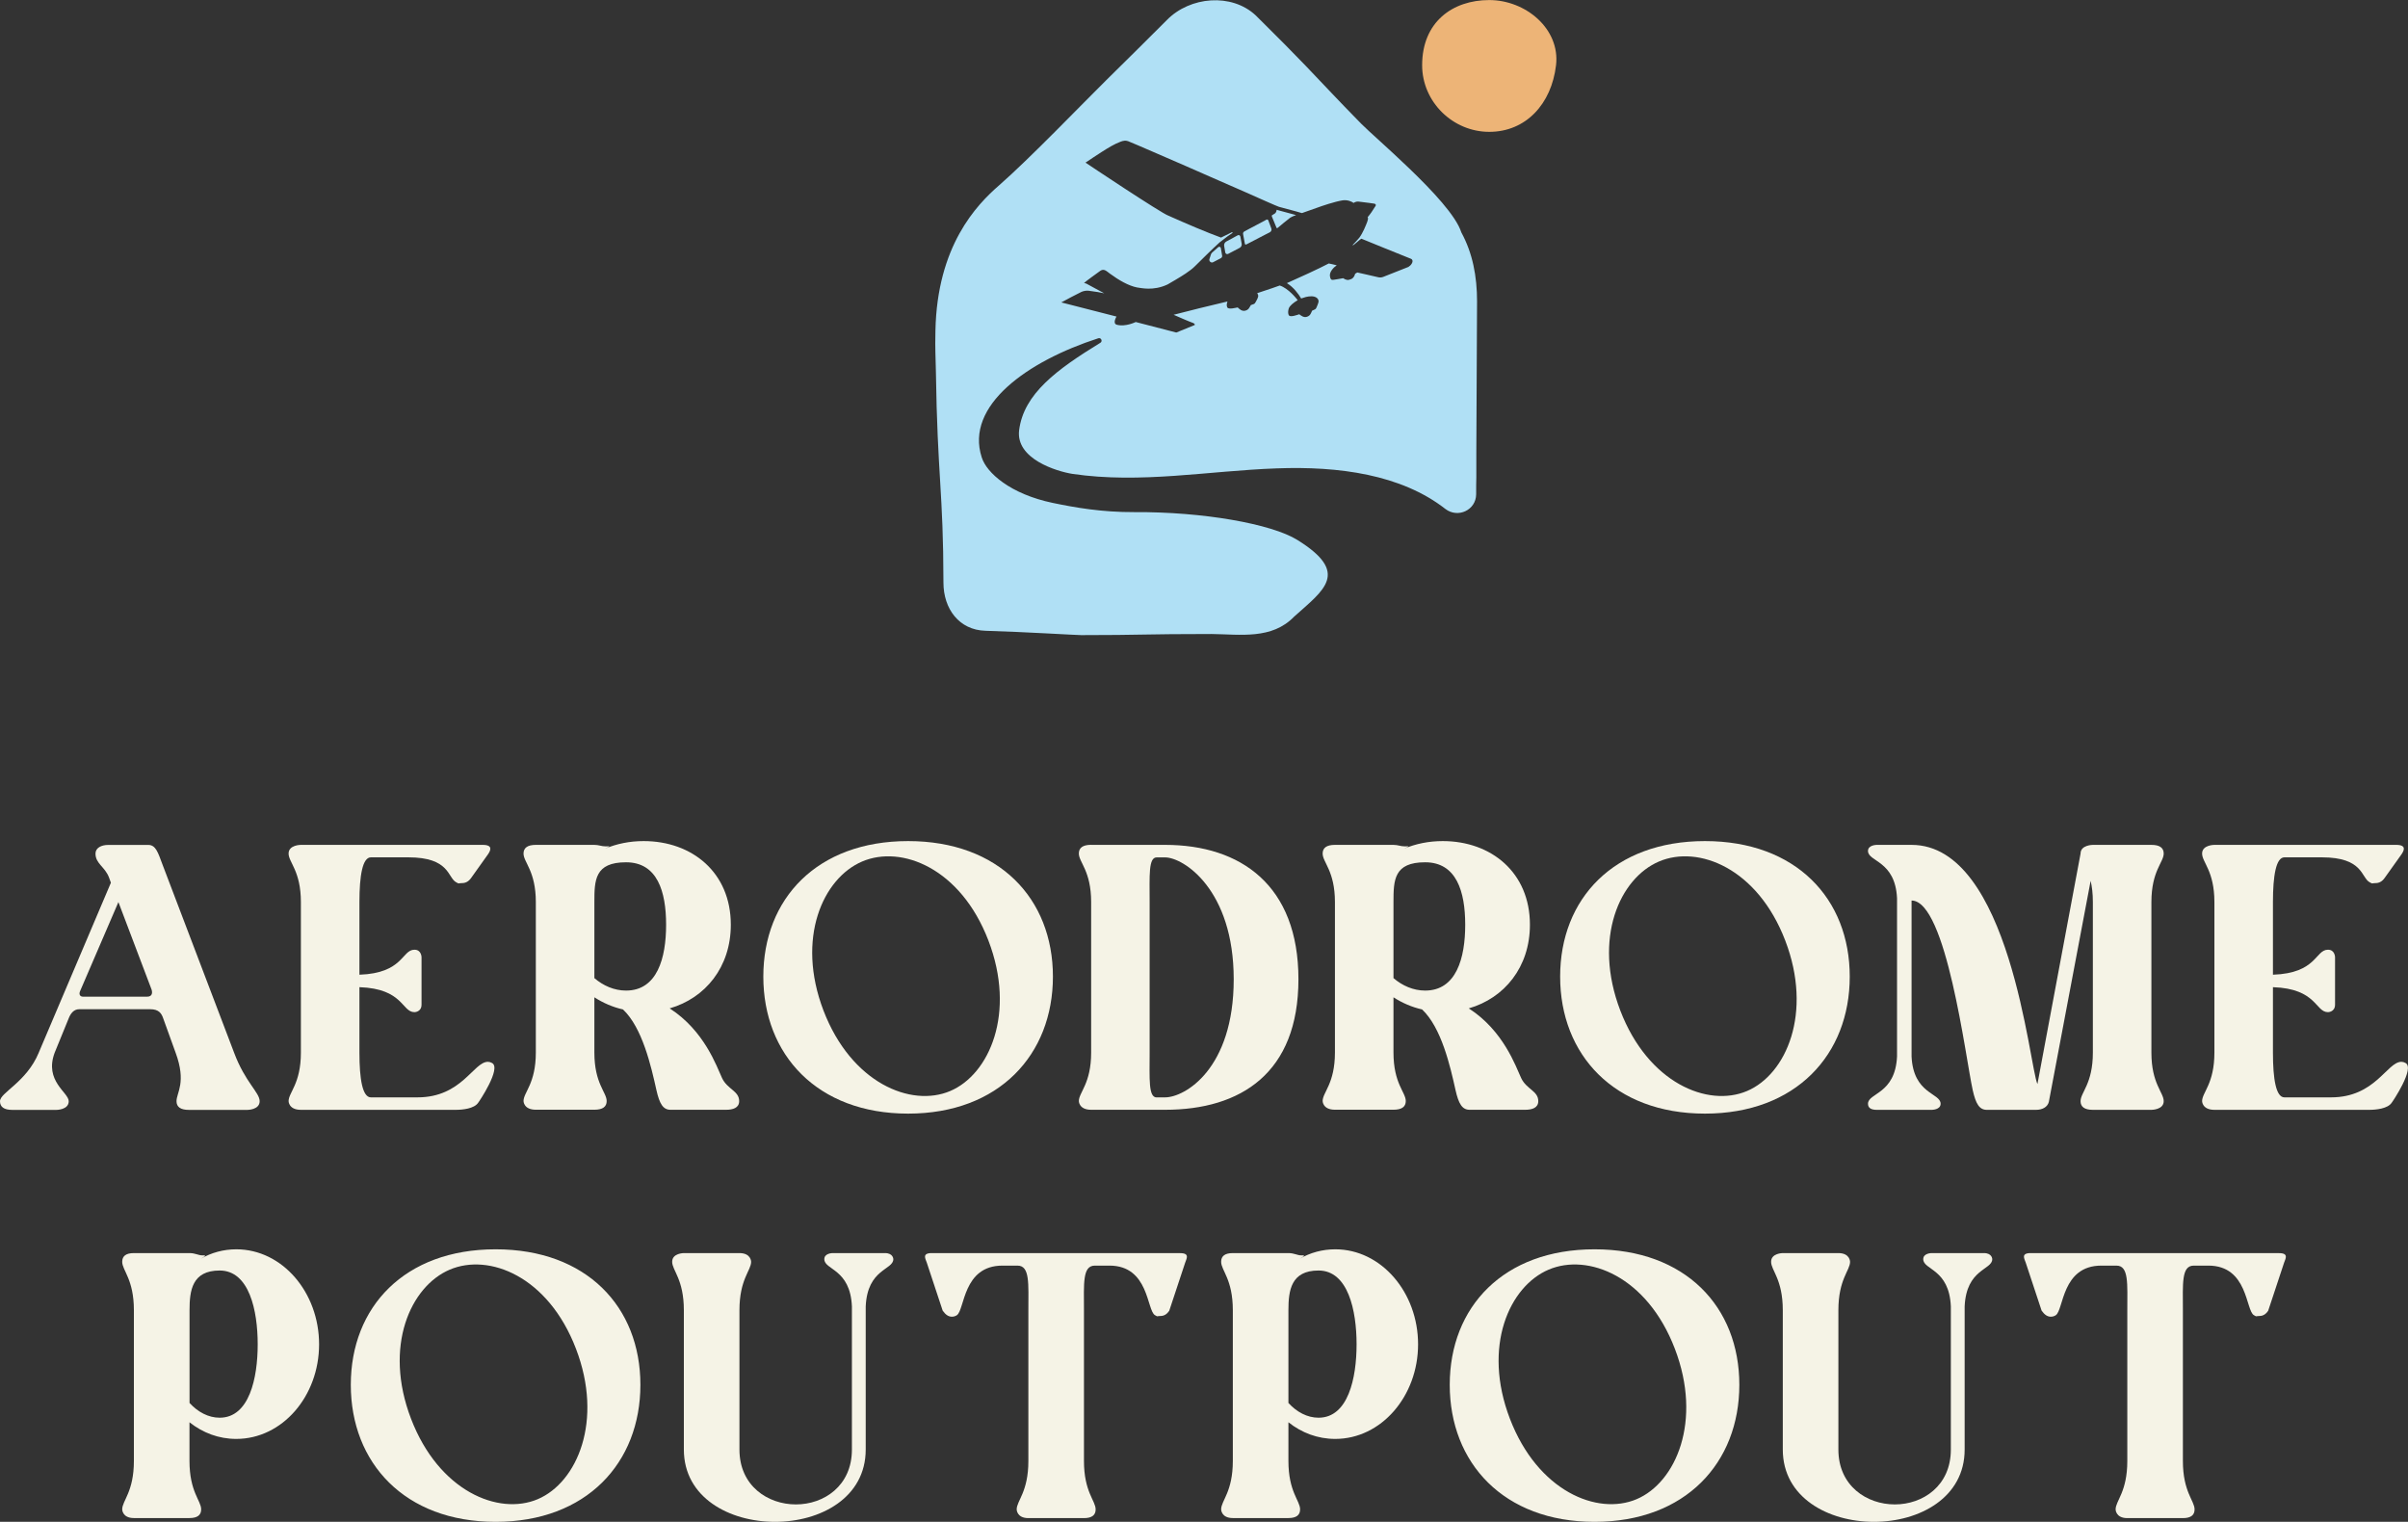
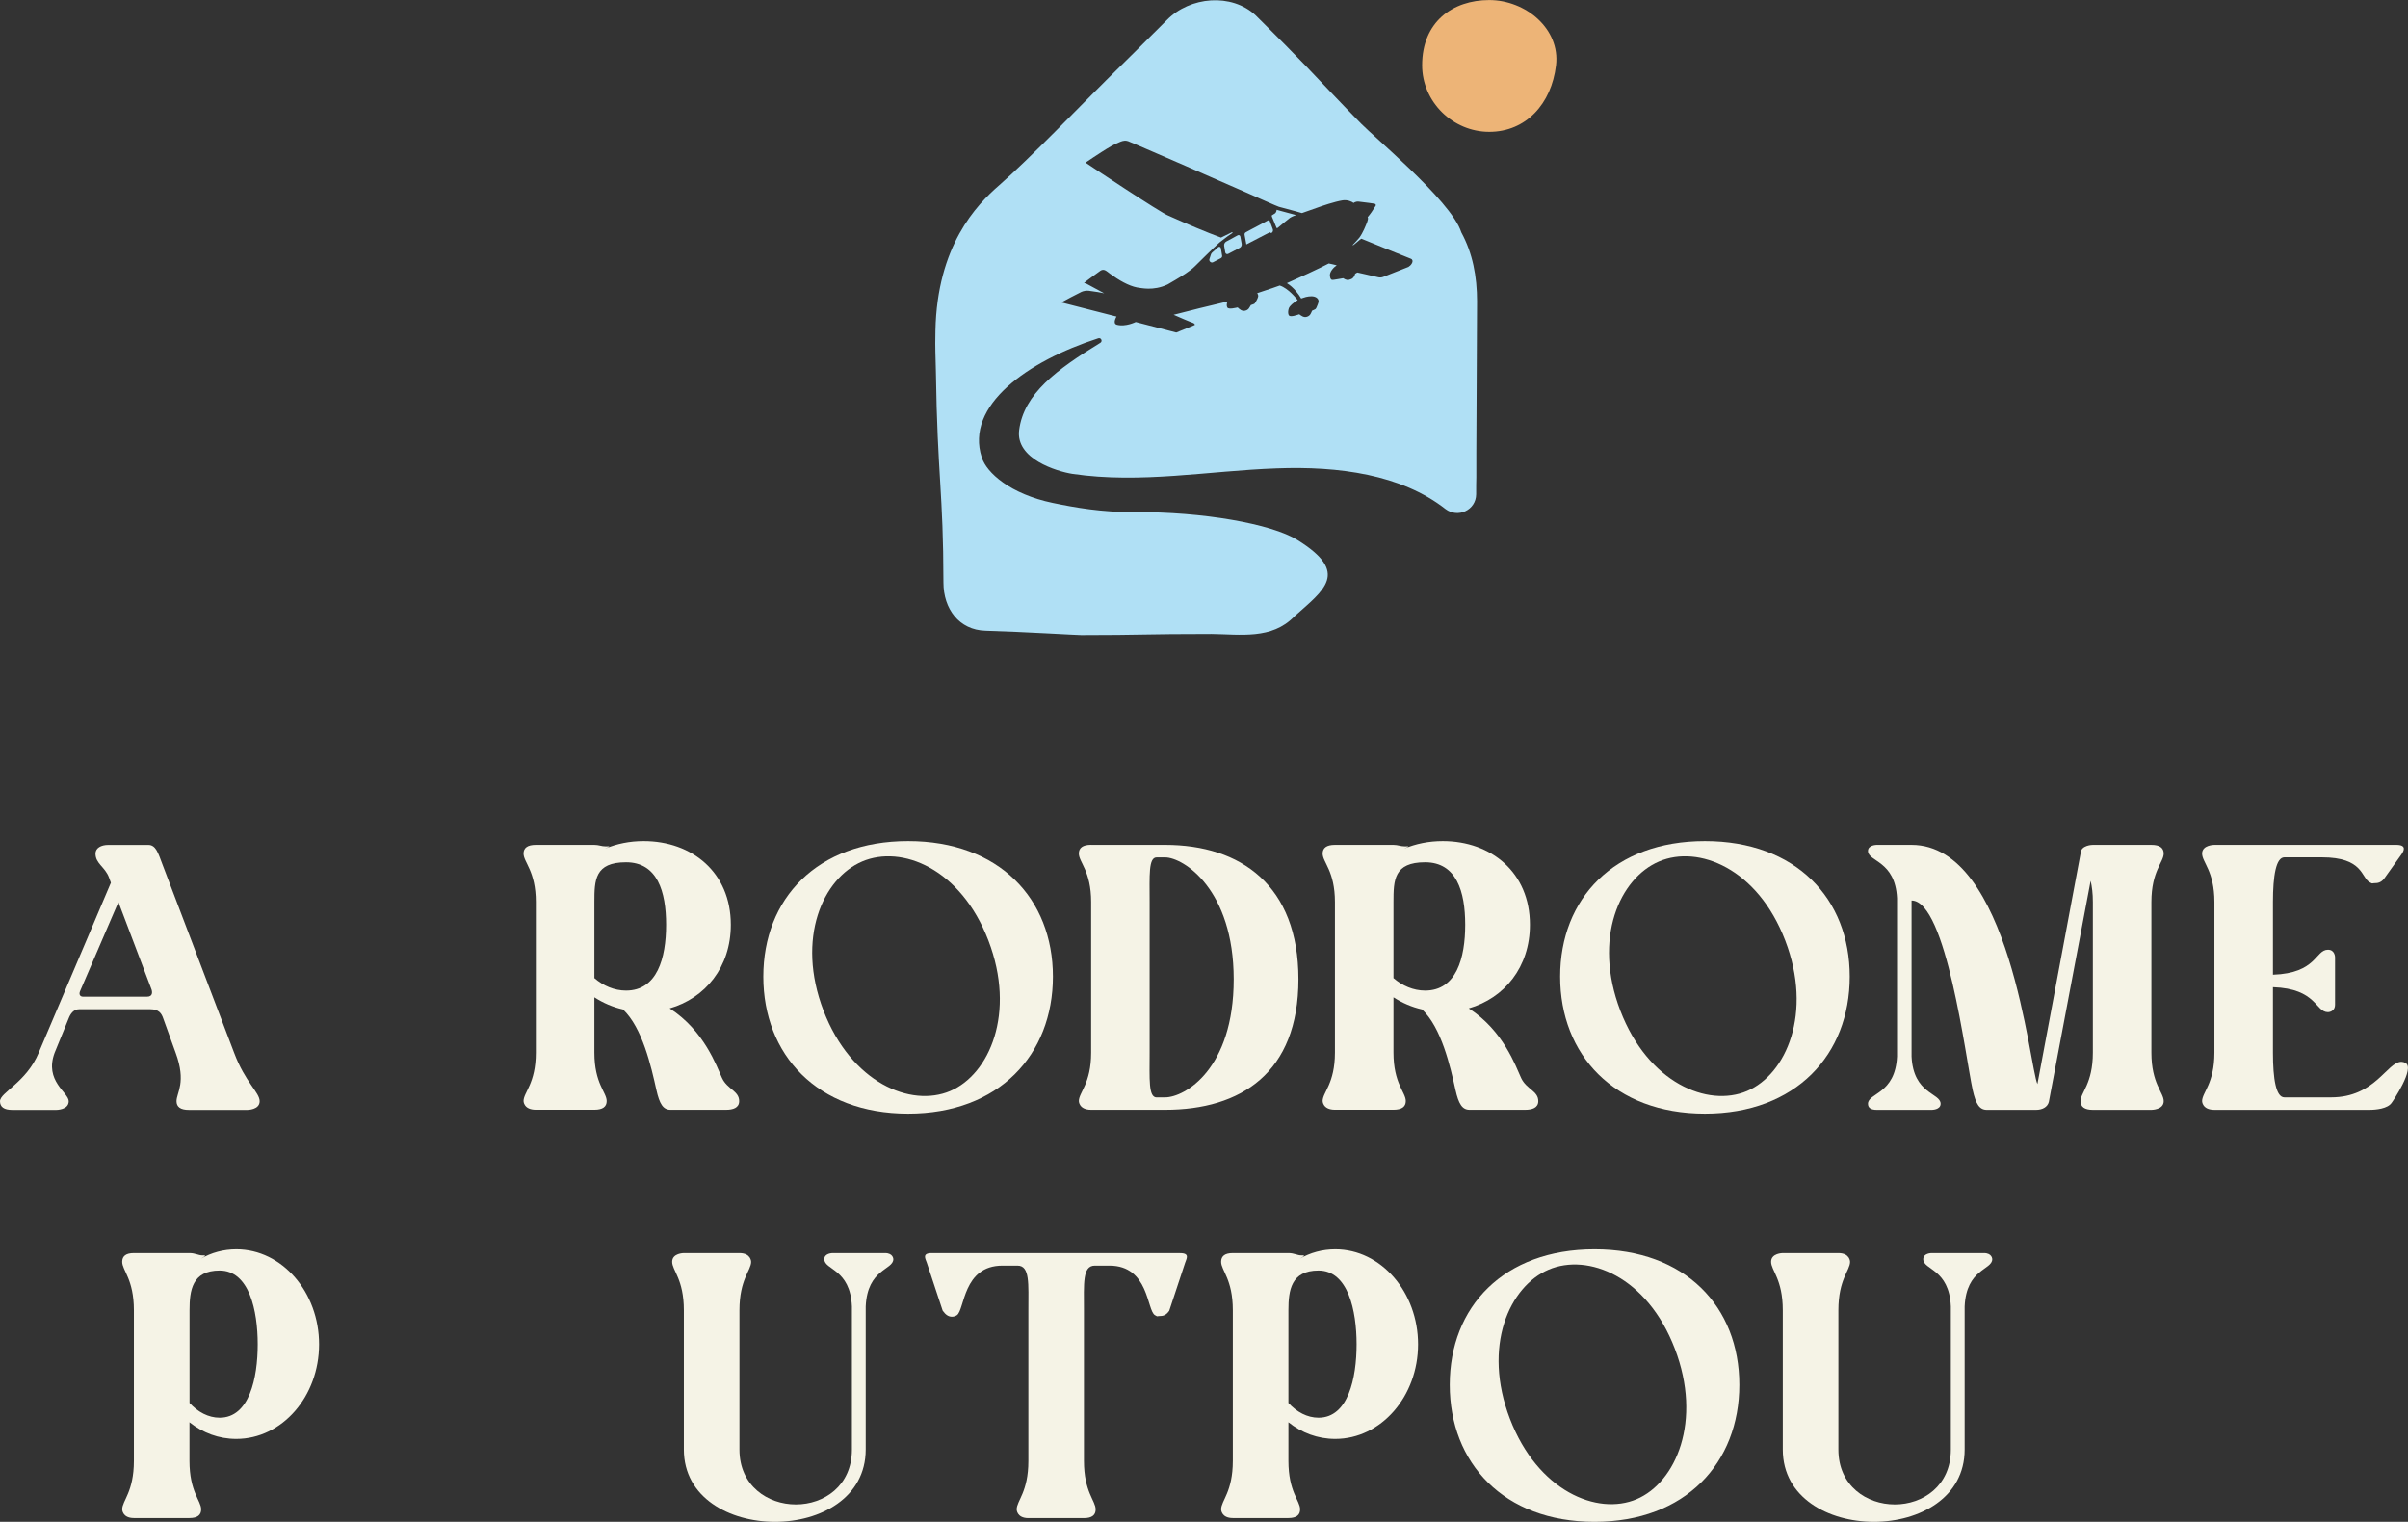
<svg xmlns="http://www.w3.org/2000/svg" id="Calque_2" data-name="Calque 2" viewBox="0 0 432.72 273.45">
  <rect x="0" y="0" width="432.72" height="273.45" fill="#333333" stroke="none" />
  <defs>
    <style>      .cls-1 {        fill: #b0e0f5;      }      .cls-1, .cls-2, .cls-3 {        stroke-width: 0px;      }      .cls-2 {        fill: #edb477;      }      .cls-3 {        fill: #f5f3e6;      }    </style>
  </defs>
  <g id="Calque_1-2" data-name="Calque 1">
    <g>
      <g>
        <g>
          <path class="cls-3" d="M6.96,189.15l12.97-30.54-.32-.88c-.71-1.97-2.45-2.52-2.45-4.35,0-1.02,1.03-1.56,2.29-1.56h7.2c1.34,0,1.74,1.36,2.53,3.47l12.89,33.87c1.98,5.31,4.59,7.14,4.59,8.71s-2.21,1.56-2.21,1.56h-10.52c-1.5,0-2.21-.54-2.21-1.56,0-1.56,1.82-3.33-.16-8.71l-2.21-6.12c-.32-.95-.79-1.7-2.37-1.7h-12.73c-1.03,0-1.58.82-1.9,1.63l-2.53,6.19c-1.9,5.1,2.53,7.14,2.53,8.71s-2.21,1.56-2.21,1.56H2.21c-1.5,0-2.21-.54-2.21-1.56,0-1.56,4.75-3.4,6.96-8.71ZM14.95,179.09h11.47c1.11,0,.95-.95.79-1.36l-5.93-15.64-6.88,15.98c-.24.54-.08,1.02.55,1.02Z" />
-           <path class="cls-3" d="M54.08,151.81h32.66c1.9,0,1.42,1.02.95,1.7l-3.01,4.22c-.47.68-1.03.95-1.66.95-.79,0-.4.2-1.03-.14-1.58-.82-1.11-4.49-8.62-4.49h-6.72c-1.5,0-2.06,3.26-2.06,8.03v13.06c7.91-.27,7.59-4.49,9.89-4.49,1.27,0,1.27,1.36,1.27,1.36v8.5c0,1.36-1.27,1.36-1.27,1.36-2.29,0-1.98-4.22-9.89-4.49v11.77c0,4.76.55,8.03,2.06,8.03h8.38c7.99,0,10.04-6.39,12.65-6.39.24,0,.47.07.71.2,1.82.88-2.37,7.07-2.45,7.14-.71,1.09-2.85,1.29-4.03,1.29h-27.84c-2.21,0-2.21-1.56-2.21-1.56,0-1.56,2.21-3.13,2.21-8.71v-27.07c0-5.58-2.21-7.14-2.21-8.71s2.21-1.56,2.21-1.56Z" />
          <path class="cls-3" d="M96.29,189.15v-27.07c0-5.58-2.21-7.14-2.21-8.71,0-1.02.71-1.56,2.21-1.56h10.52c.79,0,1.27.27,2.06.27.55,0,1.11-.14-.16.41,2.14-.88,4.43-1.36,6.96-1.36,8.7,0,15.66,5.64,15.66,15.03,0,7.62-4.59,13.19-10.99,15.03,6.25,4.01,8.46,10.47,9.41,12.51.95,2.04,3.08,2.31,3.08,4.15,0,1.22-1.11,1.56-2.37,1.56h-9.97c-1.34,0-1.98-1.09-2.53-3.54-.95-4.28-2.53-11.22-6.01-14.49-1.82-.41-3.56-1.16-5.14-2.18v9.93c0,5.58,2.21,7.14,2.21,8.71,0,1.02-.71,1.56-2.21,1.56h-10.52c-2.21,0-2.21-1.56-2.21-1.56,0-1.56,2.21-3.13,2.21-8.71ZM106.81,175.75c1.58,1.36,3.56,2.24,5.69,2.24,5.61,0,7.2-5.85,7.2-11.83s-1.58-11.22-7.2-11.22-5.69,3.2-5.69,7.14v13.67Z" />
          <path class="cls-3" d="M196.08,151.81h13.29c13.6,0,23.96,7.28,23.96,24.14s-10.36,23.46-23.96,23.46h-13.29c-2.21,0-2.21-1.56-2.21-1.56,0-1.56,2.21-3.13,2.21-8.71v-27.07c0-5.58-2.21-7.14-2.21-8.71,0-1.02.71-1.56,2.21-1.56ZM207.86,197.18h1.5c3.56,0,12.34-5.1,12.34-21.22s-9.02-21.9-12.34-21.9h-1.5c-1.5,0-1.27,3.26-1.27,8.03v27.07c0,4.76-.24,8.03,1.27,8.03Z" />
          <path class="cls-3" d="M239.89,189.15v-27.07c0-5.58-2.21-7.14-2.21-8.71,0-1.02.71-1.56,2.21-1.56h10.52c.79,0,1.27.27,2.06.27.55,0,1.11-.14-.16.41,2.14-.88,4.43-1.36,6.96-1.36,8.7,0,15.66,5.64,15.66,15.03,0,7.62-4.59,13.19-10.99,15.03,6.25,4.01,8.46,10.47,9.41,12.51.95,2.04,3.08,2.31,3.08,4.15,0,1.22-1.11,1.56-2.37,1.56h-9.97c-1.34,0-1.98-1.09-2.53-3.54-.95-4.28-2.53-11.22-6.01-14.49-1.82-.41-3.56-1.16-5.14-2.18v9.93c0,5.58,2.21,7.14,2.21,8.71,0,1.02-.71,1.56-2.21,1.56h-10.52c-2.21,0-2.21-1.56-2.21-1.56,0-1.56,2.21-3.13,2.21-8.71ZM250.41,175.75c1.58,1.36,3.56,2.24,5.69,2.24,5.61,0,7.2-5.85,7.2-11.83s-1.58-11.22-7.2-11.22-5.69,3.2-5.69,7.14v13.67Z" />
          <path class="cls-3" d="M335.68,152.9c0-1.09,1.58-1.09,1.58-1.09h6.25c17.71,0,21.19,39.99,22.62,42.98l7.75-41.42c0-1.56,2.21-1.56,2.21-1.56h10.52c1.5,0,2.21.54,2.21,1.56,0,1.56-2.21,3.13-2.21,8.71v27.07c0,5.58,2.21,7.14,2.21,8.71s-2.21,1.56-2.21,1.56h-10.52c-1.5,0-2.21-.54-2.21-1.56,0-1.56,2.21-3.13,2.21-8.71v-27.07c0-1.56-.16-2.79-.4-3.81l-7.51,39.72c-.24.95-1.19,1.43-2.29,1.43h-8.86c-1.34,0-1.98-1.09-2.53-3.54-1.27-5.71-4.74-34.07-10.99-34.07v28.02c.32,6.8,5.22,6.53,5.22,8.5,0,1.09-1.58,1.09-1.58,1.09h-9.89c-1.03,0-1.58-.34-1.58-1.09,0-1.97,4.9-1.7,5.22-8.5v-28.43c-.32-6.8-5.22-6.53-5.22-8.5Z" />
          <path class="cls-3" d="M397.94,151.81h32.66c1.9,0,1.42,1.02.95,1.7l-3.01,4.22c-.47.68-1.03.95-1.66.95-.79,0-.4.2-1.03-.14-1.58-.82-1.11-4.49-8.62-4.49h-6.72c-1.5,0-2.06,3.26-2.06,8.03v13.06c7.91-.27,7.59-4.49,9.89-4.49,1.27,0,1.27,1.36,1.27,1.36v8.5c0,1.36-1.27,1.36-1.27,1.36-2.29,0-1.98-4.22-9.89-4.49v11.77c0,4.76.55,8.03,2.06,8.03h8.38c7.99,0,10.04-6.39,12.65-6.39.24,0,.47.07.71.2,1.82.88-2.37,7.07-2.45,7.14-.71,1.09-2.85,1.29-4.03,1.29h-27.84c-2.21,0-2.21-1.56-2.21-1.56,0-1.56,2.21-3.13,2.21-8.71v-27.07c0-5.58-2.21-7.14-2.21-8.71s2.21-1.56,2.21-1.56Z" />
          <path class="cls-3" d="M137.17,175.48c0-14.01,9.67-24.35,26.02-24.35s26.02,10.34,26.02,24.35-9.67,24.62-26.02,24.62-26.02-10.61-26.02-24.62ZM170.75,196.04c7.07-3,11.85-14.05,6.87-27.04-4.98-12.99-15.6-17.21-22.67-14.21-7.07,3-11.94,13.8-6.97,26.79,4.98,12.99,15.7,17.46,22.77,14.46Z" />
          <path class="cls-3" d="M280.36,175.48c0-14.01,9.67-24.35,26.02-24.35s26.02,10.34,26.02,24.35-9.67,24.62-26.02,24.62-26.02-10.61-26.02-24.62ZM313.94,196.04c7.07-3,11.85-14.05,6.87-27.04-4.98-12.99-15.6-17.21-22.67-14.21-7.07,3-11.94,13.8-6.97,26.79,4.98,12.99,15.7,17.46,22.77,14.46Z" />
        </g>
        <g>
          <path class="cls-3" d="M42.47,224.48c-2.33,0-4.51.61-6.39,1.7,1.2-.68.75-.61.3-.61-.75,0-1.28-.41-2.33-.41h-9.99c-1.43,0-2.1.54-2.1,1.56,0,1.56,2.1,3.13,2.1,8.71v27.07c0,5.58-2.1,7.14-2.1,8.71,0,0,0,1.56,2.1,1.56h9.99c1.43,0,2.1-.54,2.1-1.56,0-1.57-2.1-3.13-2.1-8.71v-6.94c2.4,1.9,5.26,2.99,8.41,2.99,8.27,0,14.88-7.68,14.88-17s-6.61-17.07-14.88-17.07ZM39.47,254.74c-2.03,0-3.91-1.02-5.41-2.65v-16.66c0-3.54.45-7.14,5.41-7.14,5.33,0,6.84,7.21,6.84,13.26s-1.5,13.19-6.84,13.19Z" />
          <path class="cls-3" d="M159.02,225.16h-9.39s-1.5,0-1.5,1.09c0,1.97,4.66,1.7,4.96,8.5v25.71c0,6.53-5.03,9.86-10.07,9.86s-10.14-3.33-10.14-9.86v-25.03c0-5.58,2.1-7.14,2.1-8.71,0,0,0-1.56-2.1-1.56h-9.99s-2.1,0-2.1,1.56,2.1,3.13,2.1,8.71v25.03c0,8.64,8.19,12.99,16.38,12.99s16.3-4.35,16.3-12.99v-25.71c.3-6.8,4.96-6.53,4.96-8.5,0,0,0-1.09-1.5-1.09Z" />
          <path class="cls-3" d="M212.07,225.16h-44.63c-1.8,0-1.13,1.02-.9,1.7l2.86,8.64c.53.75,1.05,1.09,1.65,1.09.3,0,.6-.07.9-.27,1.43-.95,1.05-8.91,8.19-8.91h2.71c2.25,0,1.95,3.26,1.95,8.03v27.07c0,5.58-2.1,7.14-2.1,8.71,0,0,0,1.56,2.1,1.56h9.99c1.43,0,2.1-.54,2.1-1.56,0-1.57-2.1-3.13-2.1-8.71v-27.07c0-4.76-.3-8.03,1.95-8.03h2.63c7.14,0,6.69,8.09,8.19,8.91.6.34.23.14.98.14.6,0,1.13-.27,1.58-.95l2.86-8.64c.22-.68.9-1.7-.9-1.7Z" />
          <path class="cls-3" d="M239.95,224.48c-2.33,0-4.51.61-6.39,1.7,1.2-.68.75-.61.3-.61-.75,0-1.28-.41-2.33-.41h-9.99c-1.43,0-2.1.54-2.1,1.56,0,1.56,2.1,3.13,2.1,8.71v27.07c0,5.58-2.1,7.14-2.1,8.71,0,0,0,1.56,2.1,1.56h9.99c1.43,0,2.1-.54,2.1-1.56,0-1.57-2.1-3.13-2.1-8.71v-6.94c2.4,1.9,5.26,2.99,8.42,2.99,8.26,0,14.88-7.68,14.88-17s-6.61-17.07-14.88-17.07ZM236.94,254.74c-2.03,0-3.91-1.02-5.41-2.65v-16.66c0-3.54.45-7.14,5.41-7.14,5.33,0,6.84,7.21,6.84,13.26s-1.5,13.19-6.84,13.19Z" />
          <path class="cls-3" d="M356.5,225.16h-9.39s-1.5,0-1.5,1.09c0,1.97,4.66,1.7,4.96,8.5v25.71c0,6.53-5.03,9.86-10.07,9.86s-10.14-3.33-10.14-9.86v-25.03c0-5.58,2.1-7.14,2.1-8.71,0,0,0-1.56-2.1-1.56h-9.99s-2.1,0-2.1,1.56,2.1,3.13,2.1,8.71v25.03c0,8.64,8.19,12.99,16.38,12.99s16.3-4.35,16.3-12.99v-25.71c.3-6.8,4.96-6.53,4.96-8.5,0,0,0-1.09-1.5-1.09Z" />
-           <path class="cls-3" d="M409.55,225.16h-44.63c-1.8,0-1.13,1.02-.9,1.7l2.86,8.64c.53.75,1.05,1.09,1.65,1.09.3,0,.6-.07.9-.27,1.43-.95,1.05-8.91,8.19-8.91h2.71c2.25,0,1.95,3.26,1.95,8.03v27.07c0,5.58-2.1,7.14-2.1,8.71,0,0,0,1.56,2.1,1.56h9.99c1.43,0,2.1-.54,2.1-1.56,0-1.57-2.1-3.13-2.1-8.71v-27.07c0-4.76-.3-8.03,1.95-8.03h2.63c7.14,0,6.69,8.09,8.19,8.91.6.34.23.14.98.14.6,0,1.13-.27,1.58-.95l2.86-8.64c.23-.68.9-1.7-.9-1.7Z" />
          <path class="cls-3" d="M286.54,224.48c-16.34,0-26.02,10.34-26.02,24.35s9.67,24.62,26.02,24.62,26.02-10.61,26.02-24.62-9.67-24.35-26.02-24.35ZM294.1,269.38c-7.07,3-17.79-1.46-22.77-14.46-4.98-12.99-.1-23.79,6.97-26.79,7.07-3,17.69,1.21,22.67,14.21,4.98,12.99.2,24.04-6.87,27.04Z" />
-           <path class="cls-3" d="M89.06,224.48c-16.34,0-26.02,10.34-26.02,24.35s9.67,24.62,26.02,24.62,26.02-10.61,26.02-24.62-9.67-24.35-26.02-24.35ZM96.63,269.38c-7.07,3-17.79-1.46-22.77-14.46-4.98-12.99-.1-23.79,6.97-26.79,7.07-3,17.69,1.21,22.67,14.21,4.98,12.99.2,24.04-6.87,27.04Z" />
        </g>
      </g>
      <g>
        <path class="cls-2" d="M279.62,11.73c-.82,6.97-5.43,11.96-12,11.96s-12.06-5.4-12.06-11.97c0-7.79,5.49-11.71,12.06-11.71s12.77,5.2,12,11.73Z" />
        <g>
          <path class="cls-1" d="M222.78,44.53l-2.08,1.09c-.22.12-.49-.02-.52-.27l-.2-1.18c-.05-.31.11-.62.38-.77l2.06-1.12c.2-.11.43,0,.47.22l.24,1.29c.06.29-.09.6-.35.74Z" />
          <path class="cls-1" d="M219.62,45.93c.03.2-.07.38-.25.47l-1.36.71c-.36.19-.78-.15-.68-.54l.24-.74c.06-.23.17-.39.38-.56l.98-.87c.18-.13.43-.03.46.19l.23,1.35Z" />
-           <path class="cls-1" d="M228.19,41.74l-.79.4-1.1.57-2.33,1.21c-.12.06-.26,0-.27-.14l-.32-1.74c-.03-.19.06-.36.23-.45l.96-.52,1.1-.58,1.91-1.02c.13-.07.29,0,.34.14l.53,1.42c.11.27,0,.58-.27.71Z" />
+           <path class="cls-1" d="M228.19,41.74l-.79.4-1.1.57-2.33,1.21l-.32-1.74c-.03-.19.06-.36.23-.45l.96-.52,1.1-.58,1.91-1.02c.13-.07.29,0,.34.14l.53,1.42c.11.27,0,.58-.27.71Z" />
          <path class="cls-1" d="M232.93,38.65c-.15.05-.33.11-.5.18-.21.09-.42.19-.61.31s-2,1.61-2.16,1.76c-.16.14-.25.12-.29-.02-.05-.13-.71-1.73-.79-1.92-.08-.21-.04-.27.04-.3.08-.03.32-.22.48-.3.15-.09.29-.39.3-.56v-.1l3,.81.52.15Z" />
          <path class="cls-1" d="M265.43,54.22c0-4.6-.8-8.74-2.83-12.47-.92-2.93-5.18-7.48-9.39-11.52-3.7-3.56-7.34-6.72-8.6-8-4.39-4.47-6.65-6.94-9.97-10.4-2.21-2.3-4.89-5.02-8.97-9.05-4.32-4.07-11.83-3.43-15.98.82-3.56,3.56-7.24,7.21-10.93,10.84-4.24,4.18-13.68,14.02-19.23,18.87-4.03,3.5-11.13,10.86-11.43,26.1-.08,3.73.03,4.14.08,7.23.28,19.15,1.34,21.61,1.36,38.05,0,4.7,2.81,8.52,7.55,8.65,7.13.21,16.33.78,17.19.78,11.18,0,11.03-.2,23.42-.2,5.18.06,10.85,1.04,14.87-3.13,5.35-4.8,10.1-7.85.57-13.77-4.66-2.9-17.02-5.08-29.27-5-5.91.03-10.78-.84-14.71-1.66-7.58-1.58-11.88-5.4-12.74-8.18-3.03-9.31,8.22-17.29,20.95-21.4.5-.16.82.53.37.81-7.81,4.79-13.77,9.15-14.6,15.71-.64,5.16,6.75,7.4,9.58,7.85,12.31,1.81,24.38-.55,36.69-.99,11.17-.42,22.41,1.1,30.34,7.3,2.26,1.71,5.5.19,5.52-2.65,0-1.27,0-2.24.03-3.06v-.27c0-.51,0-2.02,0-4.16.02-6.78.1-19.85.13-27.09ZM253.15,47.94c-.46.2-3.17,1.24-4.55,1.8-.29.12-.61.15-.91.08-1.24-.26-3.51-.83-3.78-.86-.02,0-.33.19-.36.21,0,0,0,0-.02,0-.04.17-.14.47-.37.73-.11.12-.27.23-.44.28-.49.22-.87.13-1.33-.18-.03-.02-.06-.02-.09,0-.56.09-1.37.25-1.61.27-.15,0-.29.05-.43-.03-.2-.14-.23-.4-.27-.63-.11-.77.69-1.59,1.22-1.94-.29-.1-1.43-.33-1.43-.33-1.5.81-5.75,2.76-7.43,3.49-.02,0-.05.02-.07.03-.02,0-.03,0-.02.02,0,0,.02.02.03.02,1.14.68,2.08,1.95,2.53,2.73.3-.09.57-.19.86-.27.71-.16,1.39-.2,1.88.11.27.17.41.44.39.72-.04.27-.23.73-.37,1.05-.06.11-.12.25-.21.31-.05.06-.52.23-.58.27-.2.4-.28.88-.9,1.09-.6.21-1.05-.18-1.41-.44-.31.09-1.58.58-1.85.2-.22-.31-.17-.86-.03-1.27.18-.47.79-.98,1.57-1.45.02,0,.03-.02.02-.03-.17-.21-1.64-2.11-3.22-2.62-.2.07-2.03.73-4.06,1.38.15.19.22.41.18.62-.06.27-.29.71-.47,1.01-.07.1-.14.24-.24.29-.06.05-.54.18-.6.22-.24.38-.37.85-1,1-.63.15-1.04-.28-1.37-.58-.32.05-1.63.42-1.86,0-.16-.27-.11-.71.03-1.07-3.32.77-6.85,1.66-9.68,2.39.53.24,2.97,1.3,3.5,1.47.21.08.33.23.31.36l-3.33,1.36-7.29-1.89s-1.84.92-3.4.49c-.82-.23-.05-1.47-.05-1.47l-9.92-2.54c.1-.08,3.24-1.73,3.61-1.89.41-.18.85-.25,1.3-.21.97.11,2.53.38,2.8.46,0,0-2.88-1.56-3.18-1.72-.15-.08-.33-.1-.43-.1,0,0-.02,0,0-.02.25-.32,2.43-1.83,2.91-2.2.66-.45,1.11.06,1.74.52,1.6,1.18,3.34,2.17,4.85,2.47.65.07,2.9.69,5.5-.54.11-.06,2.42-1.39,3.24-1.96.78-.54,1.19-.83,1.7-1.34,1.09-1.07,2.98-2.97,4.39-4.24,1.15-.92,1.89-1.44,2.36-1.73,0-.03-.08-.12-.11-.12l-1.98.97c-2.66-.97-6.05-2.42-9.44-3.93-1.24-.4-14.91-9.52-14.91-9.54.86-.55,2.04-1.39,2.93-1.93,1.11-.71,2.21-1.39,3.35-1.82.47-.19.94-.26,1.37-.1,1.3.51,7.21,3.11,10.24,4.41,3.33,1.44,8.97,3.96,10.89,4.77,1.91.85,5.73,2.56,5.97,2.61.53.15,2.09.55,2.16.58.65.18,1.34.35,1.83.51.05,0,.13.05.18.03.47-.17,1.86-.65,2.63-.93.9-.33,3.17-1.11,4.66-1.35.87-.13,1.69.24,1.96.47.03.02.26-.3.93-.24.33.04,1.19.14,1.85.23.29.05.51.08.76.11.22.02.47.06.45.3,0,.13-.1.23-.17.33-.37.62-.79,1.24-1.28,1.81-.02.02,0,.04,0,.06.14.2-.03.55-.09.8-.25.64-.76,1.95-1.41,2.83-.87,1.03-1.22,1.31-1.21,1.32.04.02-.03,0,.09.05.04.02,1.42-1.2,1.48-1.18,1.86.76,6.53,2.67,8.88,3.6h0c.69.26.1,1.18-.34,1.39Z" />
        </g>
      </g>
    </g>
  </g>
</svg>